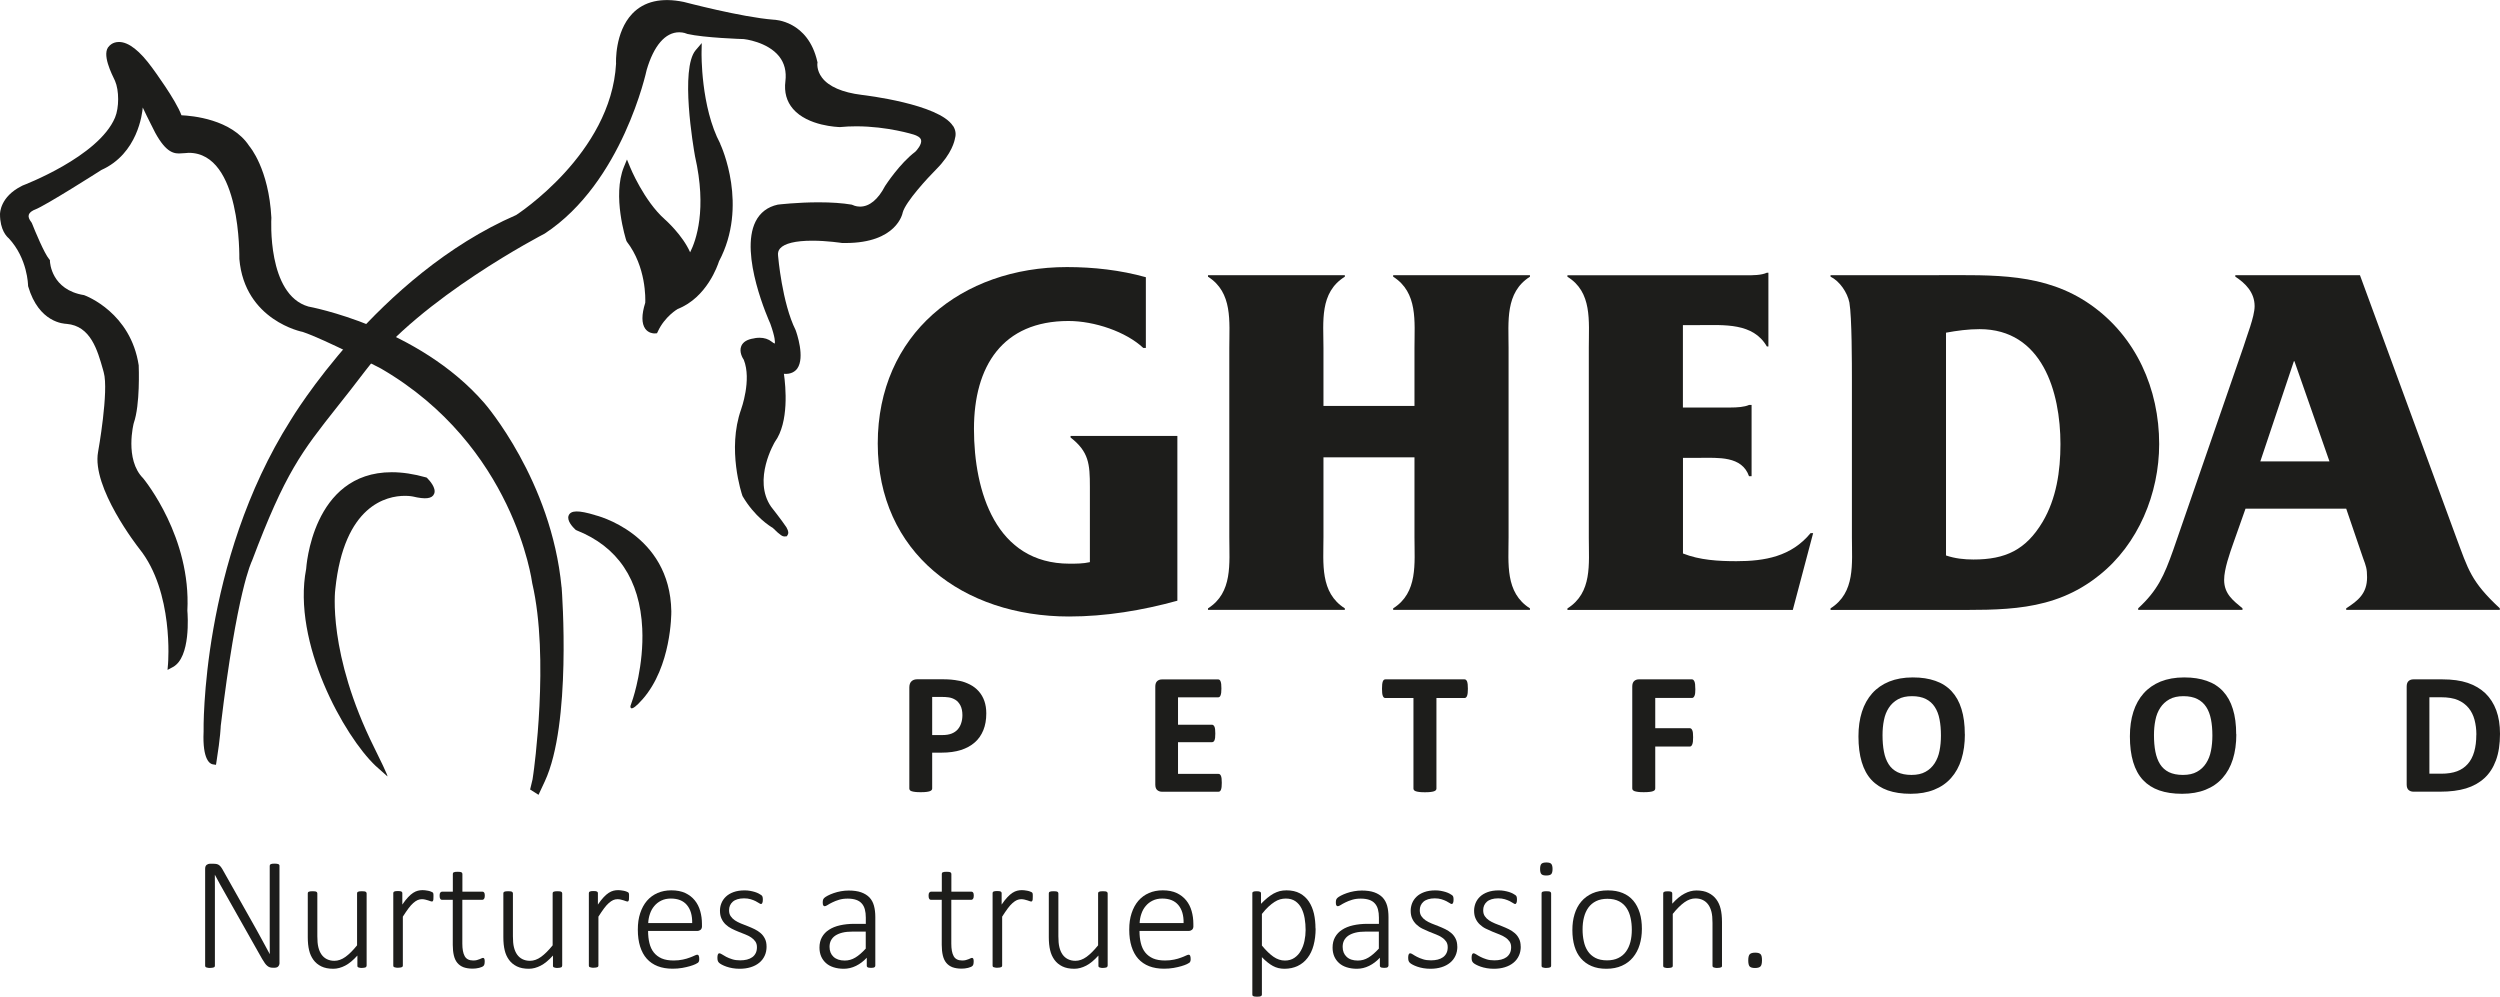
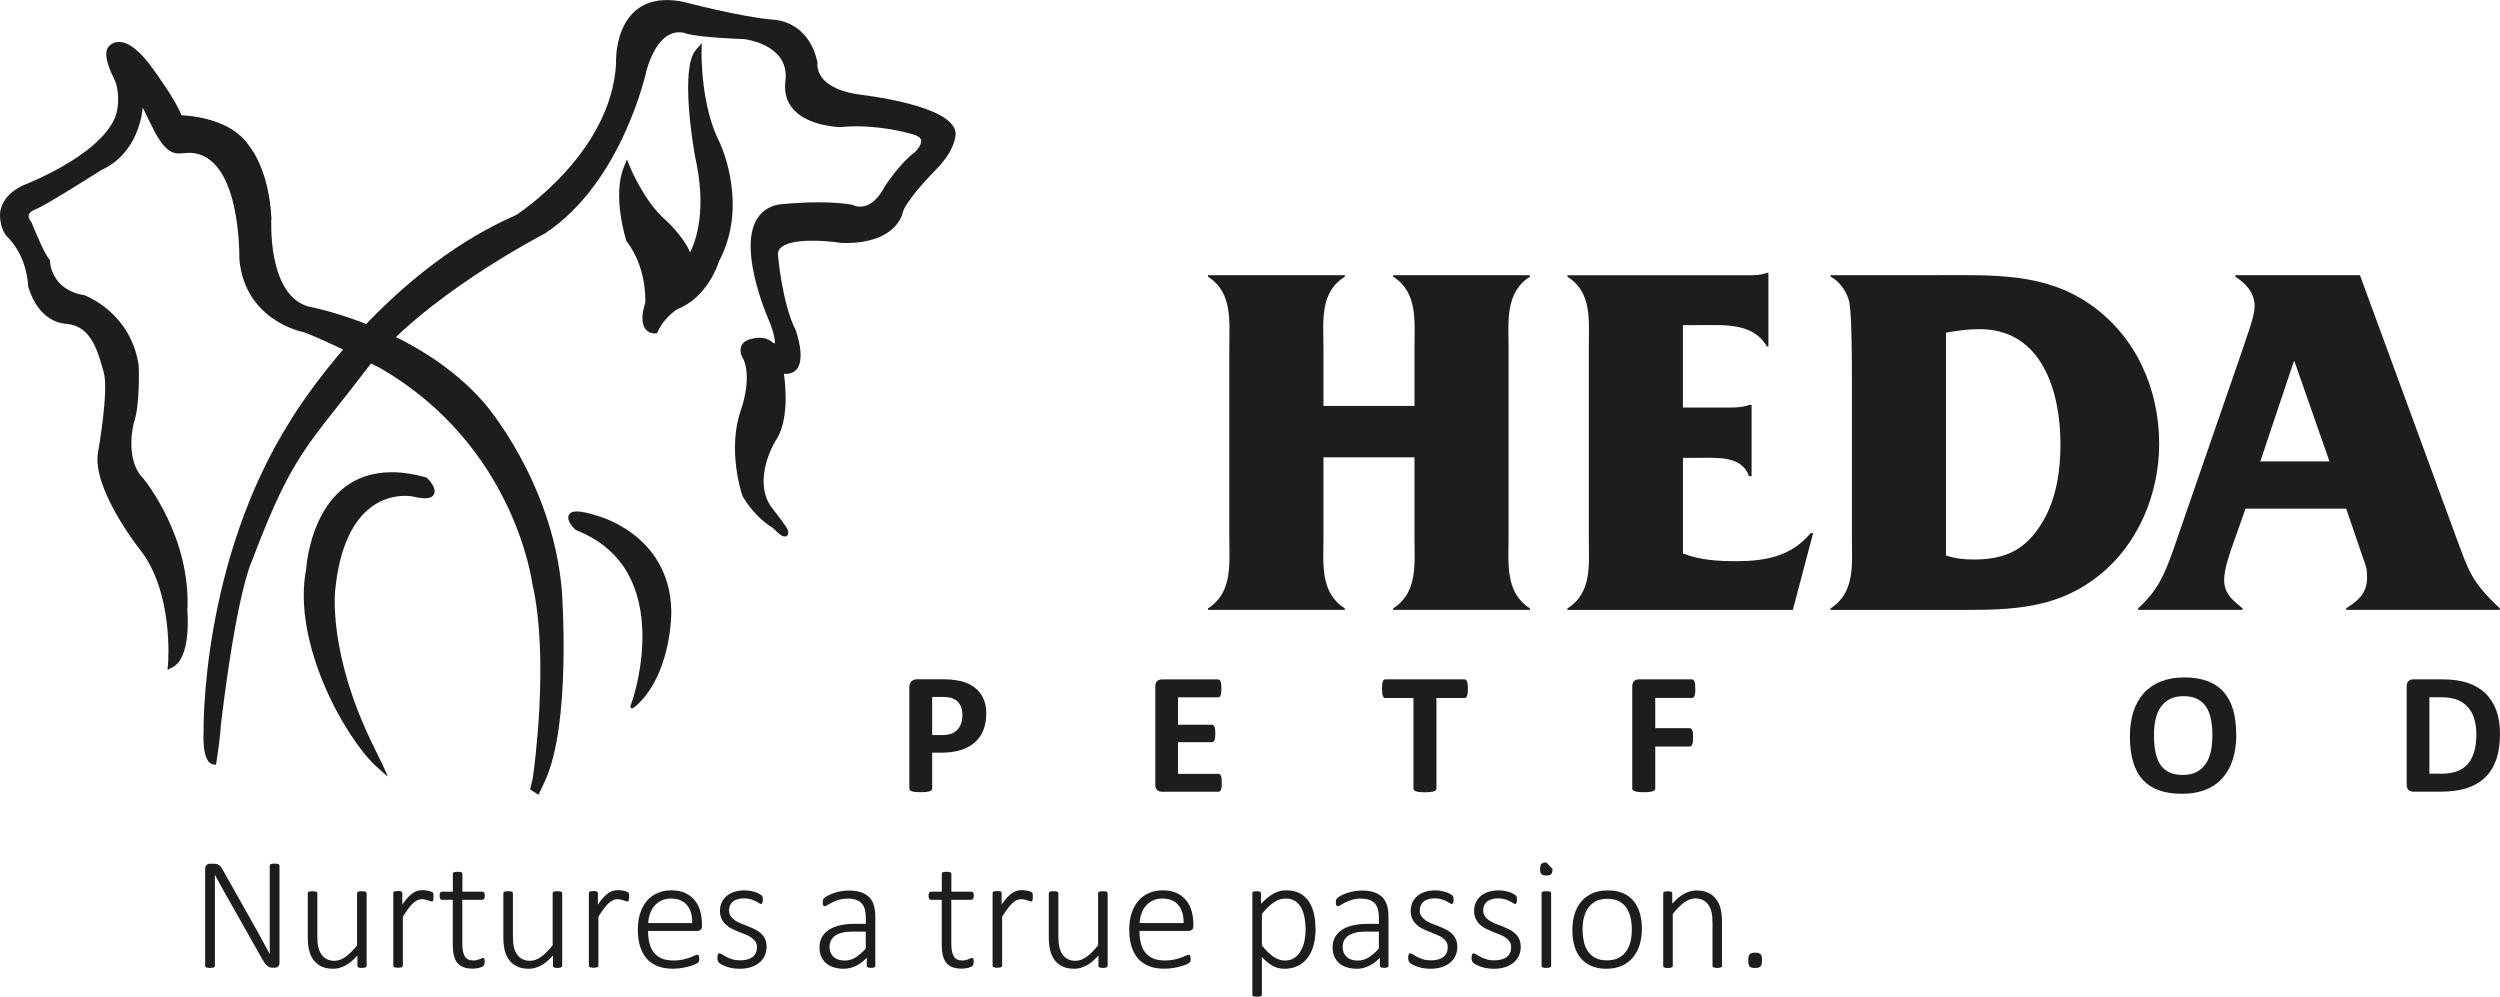
<svg xmlns="http://www.w3.org/2000/svg" id="uuid-cb9d9b79-757f-41f1-850d-3a7b5a43d36f" data-name="Livello 2" viewBox="0 0 389.49 155.27">
  <defs>
    <style>
      .uuid-d2949d14-a5ba-41e2-9604-b55a10d96228, .uuid-dc2e4ebf-a158-4ffb-8e26-e4ad605e4c45 {
        fill: #1d1d1b;
      }

      .uuid-dc2e4ebf-a158-4ffb-8e26-e4ad605e4c45 {
        fill-rule: evenodd;
      }
    </style>
  </defs>
  <g id="uuid-21616a5b-57ee-40d5-8222-1eaea5c53195" data-name="Livello 1">
    <g>
      <g>
-         <path class="uuid-d2949d14-a5ba-41e2-9604-b55a10d96228" d="M183.43,67.92h-16.64v.24c2.85,2.22,3.01,4.12,3.01,7.69v11.73c-1.03,.24-2.14,.24-3.17,.24-11.49,0-14.89-11.25-14.89-21s4.43-16.81,14.73-16.81c4.04,0,8.96,1.67,11.65,4.2h.4v-11.02c-3.96-1.11-8.16-1.58-12.29-1.58-16.4,0-29.48,10.46-29.48,27.49s13.31,26.95,29.8,26.95c5.7,0,11.41-.95,16.88-2.46v-25.68" />
        <path class="uuid-d2949d14-a5ba-41e2-9604-b55a10d96228" d="M206.19,71.25h14.18v12.44c0,4.12,.56,8.64-3.32,11.09v.24h21.31v-.24c-3.89-2.46-3.33-6.97-3.33-11.09v-29.48c0-4.12-.56-8.64,3.33-11.1v-.23h-21.31v.23c3.88,2.46,3.32,6.97,3.32,11.1v9.03h-14.18v-9.03c0-4.12-.63-8.64,3.33-11.1v-.23h-21.32v.23c3.88,2.46,3.32,6.97,3.32,11.1v29.48c0,4.12,.56,8.64-3.32,11.09v.24h21.32v-.24c-3.89-2.46-3.33-6.97-3.33-11.09v-12.44" />
        <path class="uuid-d2949d14-a5ba-41e2-9604-b55a10d96228" d="M262.19,71.33h2.61c2.93,0,6.58-.31,7.69,2.86h.4v-11.1h-.4c-.71,.32-1.82,.4-2.93,.4h-7.37v-12.84h2.54c3.88,0,8.4-.4,10.54,3.33h.24v-11.49h-.24c-.87,.4-2.14,.4-3.33,.4h-27.74v.23c3.88,2.38,3.33,6.89,3.33,11.02v29.64c0,4.12,.56,8.56-3.33,11.01v.24h35.11l3.17-11.97h-.4c-3.01,3.65-7.13,4.37-11.56,4.37-2.78,0-5.71-.16-8.32-1.2v-14.9" />
        <path class="uuid-dc2e4ebf-a158-4ffb-8e26-e4ad605e4c45" d="M303.18,51.83c1.74-.32,3.48-.55,5.23-.55,9.75,0,12.6,9.74,12.6,17.91,0,4.2-.63,8.48-2.78,12.12-2.61,4.36-5.78,5.86-10.77,5.86-1.43,0-2.86-.15-4.28-.63V51.83m-14.66,31.86c0,4.12,.56,8.64-3.33,11.09v.24h17.84c8.88,0,16.8,.4,24.01-5.39,6.1-4.83,9.35-12.76,9.35-20.45,0-8.56-3.57-16.73-10.7-21.72-7.13-4.99-15.13-4.59-23.69-4.59h-16.81v.23c1.43,.71,2.62,2.46,2.94,4.04,.39,2.3,.39,9.51,.39,12.21v24.33Z" />
        <path class="uuid-dc2e4ebf-a158-4ffb-8e26-e4ad605e4c45" d="M362.93,71.88h-10.78l5.23-15.61h.08l5.46,15.61m2.61,7.37l2.62,7.68c.47,1.27,.63,1.67,.63,3.01,0,2.54-1.42,3.65-3.25,4.83v.24h23.93v-.24c-4.52-4.2-4.91-6.02-6.81-11.09l-14.98-40.81h-19.42v.23c1.58,1.03,3.01,2.46,3.01,4.6,0,1.67-1.27,4.75-1.74,6.34l-10.93,31.62c-1.43,4.04-2.46,6.34-5.47,9.11v.24h16.25v-.24c-1.43-1.19-2.86-2.22-2.86-4.43,0-1.67,.87-4.12,1.43-5.71l1.9-5.38h15.69Z" />
      </g>
      <g>
        <path class="uuid-d2949d14-a5ba-41e2-9604-b55a10d96228" d="M112.22,22.4c-3.07-5.77-2.92-14.16-2.92-14.24l.03-1.45-.94,1.1c-2.46,2.89-.36,15.13-.11,16.53,1.89,8.3,.17,13.12-.76,14.97-1.18-2.68-3.82-5.03-3.95-5.14-3.24-2.87-5.4-8.1-5.41-8.15l-.48-1.17-.48,1.17c-1.83,4.49,.29,11.19,.38,11.47l.08,.16c3.03,3.92,2.9,8.93,2.87,9.52-.59,1.87-.58,3.23,0,4.05,.5,.68,1.23,.73,1.45,.73l.38-.03,.13-.27c1.09-2.37,3.1-3.51,3.09-3.51h0c4.55-1.78,6.25-6.83,6.44-7.43,4.59-8.65,.38-17.9,.18-18.31Z" />
        <path class="uuid-d2949d14-a5ba-41e2-9604-b55a10d96228" d="M92.72,80.25c-2.6-.78-3.8-.76-4.13,.07-.31,.79,.63,1.79,1.05,2.19l.16,.1c6.45,2.55,9.9,7.7,10.26,15.31,.27,5.75-1.42,10.81-1.43,10.86l-.41,1.22s-.18,1.3,1.91-1.08c4.46-5.1,4.46-13.2,4.46-13.68-.2-12.18-11.79-14.96-11.87-14.98Z" />
        <path class="uuid-d2949d14-a5ba-41e2-9604-b55a10d96228" d="M148.46,19.61c-2.2-3.41-13.73-4.77-14.22-4.83-2.99-.37-5.13-1.29-6.18-2.69-.87-1.16-.71-2.23-.71-2.27l.02-.1-.03-.1c-1.45-6.43-6.71-6.55-6.8-6.55h0c-5.05-.39-13.9-2.75-14.02-2.77-3.47-.72-6.18-.09-8.02,1.84-2.74,2.89-2.53,7.62-2.52,7.77-.77,14.06-15.48,23.53-15.56,23.59-21.65,9.43-35.01,31.76-35.14,31.97-14,22.12-13.57,48.28-13.56,48.51-.2,4.48,1.04,5.04,1.42,5.1l.51,.08,.08-.51c.63-3.95,.66-5.53,.66-5.54,2.53-21.16,4.82-25.63,4.87-25.73,5.19-13.77,7.73-16.98,13.29-24.01,1.27-1.6,2.71-3.42,4.37-5.61,8.66-11.4,27.71-21.24,27.95-21.37,12.14-7.97,15.85-25.37,15.88-25.5,1.11-3.78,2.9-5.86,5.07-5.86,.68,0,1.16,.22,1.16,.22l.11,.04c2.59,.6,8.57,.8,8.79,.8,.04,0,3.68,.4,5.51,2.7,.83,1.05,1.16,2.35,.97,3.88-.21,1.69,.19,3.14,1.19,4.3,2.32,2.69,7.04,2.82,7.31,2.83,.82-.08,1.67-.12,2.54-.12,4.89,0,8.92,1.28,8.96,1.29,.47,.15,1.04,.41,1.14,.85,.15,.65-.65,1.58-.9,1.82-2.42,1.82-4.59,5.16-4.71,5.34-1.09,2.1-2.44,3.21-3.9,3.21-.68,0-1.14-.25-1.14-.25l-.17-.06c-1.43-.24-3.16-.36-5.13-.36-3.34,0-6.29,.35-6.37,.36-1.6,.35-2.77,1.24-3.47,2.64-2.56,5.12,2.12,15.51,2.3,15.91,.77,2.16,.75,2.88,.7,3.1-.13-.04-.33-.16-.49-.3-.5-.4-1.15-.61-1.88-.61-.54,0-.91,.1-.89,.1-1.03,.15-1.69,.55-1.96,1.19-.38,.91,.21,1.89,.39,2.15,1.25,3.15-.41,7.67-.42,7.72-2.22,6.25,.1,13.16,.2,13.45l.04,.09c1.88,3.19,4.24,4.66,4.69,4.92,1.24,1.24,1.57,1.34,1.83,1.34l.36-.03,.15-.25c.1-.18,.18-.47-.21-1.15-.8-1.2-2.34-3.13-2.38-3.19-2.95-4.23,.57-10.1,.59-10.13,2.22-3.07,1.68-8.6,1.4-10.59,1.14,.1,1.79-.41,2.09-.84,1.21-1.73-.09-5.5-.27-5.98-2.11-4.23-2.72-11.46-2.73-11.56-.06-.47,.04-.84,.31-1.15,.69-.79,2.42-1.21,5.02-1.21,2.35,0,4.56,.35,4.66,.36,.18,0,.35,0,.52,0h0c7.99,0,8.89-4.61,8.91-4.76,.46-1.68,3.92-5.42,5.22-6.72,2.46-2.47,2.86-4.45,2.92-4.82,.2-.67,.1-1.33-.3-1.95Z" />
        <path class="uuid-d2949d14-a5ba-41e2-9604-b55a10d96228" d="M66.48,74.41l-.13-.04c-1.87-.53-3.66-.8-5.32-.8-12.45,0-13.32,14.98-13.33,15.06-2.22,11.5,5.94,26.09,10.83,30.7l1.81,1.61s.42,.48-2.04-4.47c-7.3-14.67-6.09-24.51-6.06-24.68,1.36-13.13,8.04-14.54,10.85-14.54,.74,0,1.2,.1,1.21,.1,2.01,.48,3.03,.35,3.34-.42,.37-.89-.73-2.09-1.07-2.43l-.1-.1Z" />
        <path class="uuid-d2949d14-a5ba-41e2-9604-b55a10d96228" d="M87.49,91.5c-1.58-16.66-11.92-28.58-12.02-28.69-10.31-11.91-27.3-15.03-27.42-15.05-6.46-1.85-5.78-13.65-5.77-13.83-.4-7.63-3.37-11.09-3.45-11.18-2.74-4.2-8.95-4.72-10.56-4.79-.88-2.41-4.37-7.13-4.52-7.34-1.96-2.71-3.71-4.08-5.22-4.08-1.01,0-1.51,.62-1.5,.62-1.29,1.16,.41,4.42,.89,5.44,.65,1.49,.65,4.18,0,5.72-2.57,6.11-14.29,10.54-14.41,10.59l-.13,.07C0,30.67,.01,33.22,0,33.36c0,2.52,1.09,3.54,1.36,3.76,2.96,3.17,3.01,7.32,3.01,7.36l.02,.14c1.66,5.68,5.6,5.82,6,5.84,3.73,.32,4.79,4.08,5.65,7.11l.12,.44c.82,2.87-.86,12.31-.88,12.4-1.02,5.53,6.14,14.72,6.45,15.11,5.36,6.7,4.46,17.79,4.45,17.9l-.08,.95,.84-.45c2.79-1.5,2.31-8.09,2.25-8.77,.6-11.39-6.56-20.23-6.89-20.64-2.93-2.93-1.47-8.59-1.46-8.6,1.01-2.84,.78-8.68,.77-8.99-1.24-8.17-8.12-10.8-8.51-10.94-5.11-.82-5.31-5.1-5.32-5.28v-.18l-.12-.14c-.77-.92-2.2-4.37-2.69-5.61l-.08-.14c-.36-.45-.5-.84-.41-1.15,.13-.45,.74-.75,.98-.83,1.62-.61,10.05-5.98,10.34-6.17,5.66-2.54,6.37-8.8,6.44-9.73,.32,.73,.85,1.73,1.27,2.6,1.87,3.98,3.19,4.56,4.36,4.56,.41,0,1.46-.1,1.54-.1,8.2,0,7.87,16.33,7.88,16.53,.82,9.61,9.84,11.37,9.87,11.37,3.49,1.17,12.13,5.68,12.2,5.71,20.74,12.04,23.52,33.17,23.56,33.44,2.72,11.68,.22,29.41,.19,29.59l-.14,.97-.38,1.58,1.31,.83,.98-2.1c4.17-8.95,2.69-29.37,2.62-30.24Z" />
      </g>
      <g>
        <path class="uuid-d2949d14-a5ba-41e2-9604-b55a10d96228" d="M153.66,111.15c0,.98-.15,1.85-.46,2.61-.31,.76-.75,1.4-1.34,1.91-.59,.52-1.31,.91-2.16,1.18-.85,.27-1.86,.41-3.01,.41h-1.46v5.59c0,.09-.03,.17-.09,.24-.06,.07-.15,.13-.29,.18-.13,.05-.32,.08-.54,.11-.23,.03-.51,.04-.87,.04s-.63-.01-.86-.04c-.23-.03-.41-.06-.55-.11-.14-.04-.23-.1-.28-.18-.05-.07-.08-.15-.08-.24v-15.75c0-.42,.11-.74,.33-.95,.22-.21,.51-.32,.87-.32h4.13c.41,0,.81,.02,1.18,.05,.38,.03,.82,.1,1.35,.2,.52,.1,1.05,.3,1.59,.57,.54,.28,.99,.63,1.37,1.06,.38,.43,.67,.93,.87,1.5,.2,.57,.3,1.22,.3,1.93Zm-3.72,.26c0-.61-.11-1.12-.32-1.52-.22-.4-.48-.69-.8-.88-.32-.19-.65-.31-1-.36-.35-.05-.71-.07-1.07-.07h-1.52v5.94h1.6c.57,0,1.04-.08,1.43-.23,.38-.15,.7-.37,.94-.64,.24-.28,.43-.6,.55-.99,.13-.38,.19-.8,.19-1.25Z" />
        <path class="uuid-d2949d14-a5ba-41e2-9604-b55a10d96228" d="M190.35,121.95c0,.26-.01,.48-.03,.66-.02,.18-.06,.32-.1,.43-.04,.11-.1,.19-.17,.24-.07,.05-.14,.07-.22,.07h-8.79c-.3,0-.55-.09-.75-.26s-.3-.46-.3-.86v-15.26c0-.4,.1-.68,.3-.86,.2-.18,.45-.26,.75-.26h8.74c.08,0,.15,.02,.22,.07,.06,.05,.12,.12,.16,.24,.05,.11,.08,.26,.1,.43,.02,.18,.03,.4,.03,.67,0,.25-.01,.47-.03,.64-.02,.18-.06,.32-.1,.43-.04,.11-.1,.19-.16,.24-.06,.05-.14,.07-.22,.07h-6.25v4.27h5.29c.08,0,.16,.02,.22,.08,.07,.05,.12,.13,.17,.23,.05,.1,.08,.24,.1,.42,.02,.18,.03,.39,.03,.64s-.01,.48-.03,.65c-.02,.17-.06,.31-.1,.41-.04,.1-.1,.18-.17,.22-.07,.05-.14,.07-.22,.07h-5.29v4.94h6.3c.08,0,.16,.02,.22,.07,.07,.05,.12,.13,.17,.24,.05,.11,.08,.25,.1,.43,.02,.18,.03,.39,.03,.66Z" />
        <path class="uuid-d2949d14-a5ba-41e2-9604-b55a10d96228" d="M228.69,107.3c0,.26-.01,.49-.03,.67-.02,.18-.06,.33-.1,.45-.05,.11-.1,.2-.17,.25-.07,.05-.14,.08-.22,.08h-4.38v14.11c0,.09-.03,.17-.09,.24-.06,.07-.15,.13-.29,.18-.14,.05-.32,.08-.55,.11-.23,.03-.52,.04-.86,.04s-.63-.01-.86-.04c-.23-.03-.41-.06-.55-.11-.13-.04-.23-.1-.29-.18-.06-.07-.09-.15-.09-.24v-14.11h-4.38c-.09,0-.17-.03-.23-.08-.06-.05-.12-.14-.16-.25-.05-.11-.08-.26-.1-.45-.02-.19-.03-.41-.03-.67s.01-.5,.03-.69c.02-.19,.06-.34,.1-.45,.04-.11,.1-.19,.16-.24,.06-.05,.14-.08,.23-.08h12.34c.08,0,.16,.02,.22,.08,.07,.05,.12,.13,.17,.24,.04,.11,.08,.26,.1,.45,.02,.19,.03,.42,.03,.69Z" />
        <path class="uuid-d2949d14-a5ba-41e2-9604-b55a10d96228" d="M264.13,107.3c0,.27-.01,.5-.03,.68-.02,.18-.06,.33-.11,.44-.05,.11-.11,.19-.17,.24-.06,.05-.13,.08-.22,.08h-5.72v4.71h5.37c.08,0,.15,.02,.22,.07,.06,.05,.12,.12,.17,.23,.05,.11,.09,.25,.11,.43,.02,.18,.03,.41,.03,.68s-.01,.5-.03,.68c-.02,.18-.06,.33-.11,.45-.05,.12-.11,.2-.17,.25-.06,.05-.13,.07-.22,.07h-5.37v6.52c0,.1-.03,.19-.08,.26-.05,.07-.15,.13-.29,.18-.14,.05-.32,.09-.55,.11-.23,.03-.51,.04-.87,.04s-.63-.01-.86-.04c-.23-.03-.41-.07-.55-.11-.13-.05-.23-.11-.29-.18-.06-.07-.09-.16-.09-.26v-15.87c0-.4,.1-.68,.3-.86,.2-.18,.45-.26,.75-.26h8.24c.08,0,.15,.02,.22,.08,.06,.05,.12,.13,.17,.24,.05,.11,.09,.26,.11,.45,.02,.19,.03,.42,.03,.69Z" />
-         <path class="uuid-d2949d14-a5ba-41e2-9604-b55a10d96228" d="M306.12,114.39c0,1.45-.18,2.75-.54,3.9-.36,1.15-.9,2.12-1.61,2.92-.71,.8-1.59,1.41-2.65,1.83-1.05,.42-2.27,.63-3.65,.63s-2.55-.18-3.56-.53c-1.01-.36-1.86-.9-2.54-1.63-.68-.73-1.18-1.66-1.52-2.79-.34-1.13-.51-2.46-.51-4,0-1.42,.18-2.69,.54-3.82,.36-1.13,.9-2.09,1.61-2.89,.71-.79,1.59-1.4,2.65-1.83,1.05-.42,2.27-.64,3.66-.64s2.5,.18,3.51,.53c1.02,.35,1.86,.89,2.54,1.62,.68,.73,1.2,1.65,1.54,2.77,.35,1.11,.52,2.43,.52,3.94Zm-3.73,.19c0-.92-.07-1.76-.22-2.51-.14-.75-.39-1.4-.74-1.93-.35-.54-.81-.95-1.39-1.24-.58-.29-1.3-.44-2.16-.44s-1.61,.16-2.19,.49c-.59,.33-1.06,.77-1.42,1.32-.36,.55-.62,1.19-.76,1.93-.15,.73-.22,1.51-.22,2.33,0,.96,.07,1.81,.22,2.58,.14,.76,.39,1.41,.73,1.95,.34,.54,.8,.95,1.38,1.24,.58,.28,1.3,.43,2.18,.43s1.61-.16,2.19-.49c.59-.32,1.06-.77,1.42-1.33,.36-.56,.62-1.21,.76-1.95,.15-.74,.22-1.54,.22-2.38Z" />
        <path class="uuid-d2949d14-a5ba-41e2-9604-b55a10d96228" d="M348.41,114.39c0,1.45-.18,2.75-.54,3.9-.36,1.15-.9,2.12-1.61,2.92-.71,.8-1.59,1.41-2.65,1.83-1.05,.42-2.27,.63-3.65,.63s-2.55-.18-3.56-.53c-1.02-.36-1.86-.9-2.54-1.63-.68-.73-1.18-1.66-1.52-2.79-.34-1.13-.51-2.46-.51-4,0-1.42,.18-2.69,.54-3.82,.36-1.13,.9-2.09,1.61-2.89,.71-.79,1.59-1.4,2.64-1.83,1.05-.42,2.27-.64,3.66-.64s2.5,.18,3.51,.53c1.02,.35,1.86,.89,2.54,1.62,.68,.73,1.2,1.65,1.54,2.77,.35,1.11,.52,2.43,.52,3.94Zm-3.73,.19c0-.92-.07-1.76-.22-2.51-.15-.75-.39-1.4-.74-1.93-.35-.54-.81-.95-1.39-1.24-.58-.29-1.3-.44-2.16-.44s-1.61,.16-2.19,.49c-.59,.33-1.06,.77-1.42,1.32-.36,.55-.62,1.19-.76,1.93-.15,.73-.22,1.51-.22,2.33,0,.96,.07,1.81,.22,2.58,.15,.76,.39,1.41,.73,1.95,.34,.54,.8,.95,1.38,1.24,.58,.28,1.3,.43,2.18,.43s1.61-.16,2.19-.49c.59-.32,1.06-.77,1.42-1.33,.36-.56,.62-1.21,.76-1.95,.15-.74,.22-1.54,.22-2.38Z" />
        <path class="uuid-d2949d14-a5ba-41e2-9604-b55a10d96228" d="M389.49,114.33c0,1.61-.21,2.98-.63,4.12-.42,1.14-1.02,2.07-1.81,2.79-.79,.72-1.74,1.25-2.86,1.59-1.12,.34-2.46,.51-4.01,.51h-4.18c-.3,0-.55-.09-.75-.26-.2-.18-.3-.46-.3-.86v-15.26c0-.4,.1-.68,.3-.86,.2-.18,.45-.26,.75-.26h4.49c1.56,0,2.88,.18,3.97,.55,1.09,.37,2,.91,2.75,1.62,.74,.72,1.31,1.6,1.7,2.66,.39,1.06,.58,2.28,.58,3.67Zm-3.68,.12c0-.83-.1-1.6-.29-2.31-.19-.71-.5-1.33-.93-1.85-.43-.52-.98-.93-1.65-1.22-.67-.29-1.55-.44-2.65-.44h-1.8v11.91h1.85c.97,0,1.79-.13,2.46-.38,.67-.25,1.22-.63,1.67-1.14,.45-.51,.78-1.14,1-1.9,.22-.76,.33-1.64,.33-2.65Z" />
      </g>
      <g>
        <path class="uuid-d2949d14-a5ba-41e2-9604-b55a10d96228" d="M43.55,149.98c0,.15-.02,.27-.07,.38-.05,.1-.1,.18-.17,.24s-.15,.11-.24,.13c-.09,.02-.17,.04-.24,.04h-.31c-.17,0-.32-.02-.46-.06-.14-.04-.27-.11-.4-.22-.13-.1-.26-.24-.39-.42s-.27-.4-.43-.67l-5.69-10.08c-.28-.49-.57-1-.85-1.51s-.56-1.03-.82-1.52h-.01c0,.61,.01,1.23,.01,1.86v12.32s-.01,.1-.04,.14c-.02,.04-.07,.08-.12,.1-.06,.03-.14,.05-.23,.06s-.22,.03-.37,.03c-.14,0-.26,0-.36-.03-.1-.02-.18-.04-.24-.06-.06-.02-.1-.06-.12-.1-.02-.04-.04-.09-.04-.14v-15.11c0-.3,.08-.5,.24-.62,.16-.11,.31-.17,.46-.17h.62c.2,0,.37,.02,.5,.05,.13,.03,.25,.09,.36,.17,.11,.08,.21,.19,.32,.34s.22,.33,.34,.56l4.35,7.72c.27,.48,.53,.95,.78,1.39,.25,.45,.48,.88,.72,1.31,.23,.43,.46,.85,.69,1.27,.23,.42,.46,.84,.68,1.26h.01c0-.7-.01-1.43-.01-2.18v-11.58s.01-.09,.04-.14c.03-.04,.07-.08,.12-.11,.06-.03,.13-.05,.23-.06,.1-.01,.22-.02,.37-.02,.13,0,.25,0,.35,.02,.1,.01,.18,.03,.24,.06,.06,.03,.1,.06,.13,.11,.03,.04,.04,.09,.04,.14v15.11Z" />
        <path class="uuid-d2949d14-a5ba-41e2-9604-b55a10d96228" d="M57.1,150.47s-.01,.1-.03,.14-.06,.08-.12,.1c-.06,.03-.13,.05-.22,.06-.09,.02-.2,.03-.34,.03-.15,0-.27,0-.36-.03-.09-.02-.16-.04-.21-.06-.05-.02-.08-.06-.11-.1s-.03-.09-.03-.14v-1.6c-.65,.72-1.28,1.25-1.9,1.57-.62,.32-1.24,.49-1.85,.49-.74,0-1.36-.12-1.87-.37-.51-.25-.92-.59-1.23-1.02s-.54-.92-.67-1.49c-.14-.57-.21-1.25-.21-2.05v-6.82s.01-.1,.03-.14,.06-.08,.12-.11c.06-.03,.13-.05,.23-.06s.21-.02,.36-.02c.15,0,.27,0,.37,.02,.1,.01,.17,.03,.22,.06,.05,.03,.09,.06,.12,.11,.02,.04,.04,.09,.04,.14v6.69c0,.7,.05,1.27,.16,1.71,.11,.44,.27,.82,.49,1.13s.49,.55,.83,.72c.34,.17,.73,.26,1.18,.26,.57,0,1.15-.2,1.72-.61,.57-.41,1.17-1.01,1.81-1.8v-8.1s.01-.1,.03-.14,.06-.08,.12-.11,.14-.05,.23-.06c.1-.01,.22-.02,.37-.02,.14,0,.26,0,.36,.02,.1,.01,.17,.03,.22,.06s.09,.06,.12,.11c.02,.04,.04,.09,.04,.14v11.29Z" />
        <path class="uuid-d2949d14-a5ba-41e2-9604-b55a10d96228" d="M67.53,139.76c0,.12,0,.23-.01,.32,0,.09-.02,.16-.04,.21-.02,.05-.05,.1-.07,.12-.03,.03-.07,.04-.12,.04-.07,0-.16-.02-.26-.06-.1-.04-.22-.08-.35-.12-.13-.04-.28-.08-.44-.12-.16-.04-.33-.06-.52-.06-.22,0-.45,.05-.66,.14-.22,.1-.44,.25-.68,.46-.24,.21-.49,.49-.75,.84-.26,.35-.55,.78-.87,1.28v7.63s-.01,.1-.04,.14c-.03,.04-.06,.08-.12,.1-.05,.03-.13,.05-.22,.06s-.22,.03-.37,.03c-.14,0-.26,0-.36-.03s-.17-.04-.23-.06c-.06-.02-.1-.06-.12-.1-.02-.04-.03-.09-.03-.14v-11.29s.01-.1,.03-.14,.06-.08,.12-.11c.06-.03,.13-.05,.22-.06s.2-.02,.34-.02,.26,0,.35,.02c.09,.01,.16,.03,.21,.06s.08,.06,.11,.11c.02,.04,.03,.09,.03,.14v1.78c.32-.47,.62-.86,.9-1.15,.27-.29,.54-.52,.79-.68,.25-.16,.49-.27,.73-.33,.24-.06,.48-.09,.73-.09,.11,0,.23,0,.37,.02,.14,.01,.29,.04,.46,.07s.31,.07,.44,.12,.22,.09,.27,.12c.05,.04,.08,.07,.1,.1s.03,.07,.04,.11c.01,.05,.02,.11,.02,.19,0,.08,0,.18,0,.31Z" />
        <path class="uuid-d2949d14-a5ba-41e2-9604-b55a10d96228" d="M75.51,149.8c0,.17-.01,.32-.04,.42-.03,.11-.07,.19-.14,.26s-.15,.12-.27,.17c-.12,.05-.26,.1-.42,.14-.16,.04-.32,.07-.5,.09-.17,.02-.35,.03-.51,.03-.56,0-1.03-.08-1.42-.22-.39-.15-.71-.38-.96-.68-.25-.3-.43-.69-.54-1.15s-.17-1.01-.17-1.65v-7.02h-1.68c-.12,0-.21-.05-.27-.16-.07-.1-.1-.26-.1-.47,0-.11,0-.2,.02-.28s.04-.15,.08-.2c.03-.05,.07-.09,.12-.12,.05-.02,.1-.04,.16-.04h1.68v-2.77s.01-.1,.03-.14,.06-.08,.12-.11,.14-.05,.23-.06c.1-.01,.21-.02,.36-.02,.15,0,.27,0,.37,.02s.17,.03,.22,.06,.09,.06,.12,.11c.02,.04,.04,.09,.04,.14v2.77h3.12c.06,0,.11,.01,.16,.04,.05,.03,.09,.06,.12,.12,.03,.05,.06,.12,.07,.2s.02,.17,.02,.28c0,.21-.04,.36-.11,.47-.07,.1-.16,.16-.27,.16h-3.12v6.82c0,.86,.12,1.51,.37,1.96,.25,.45,.69,.67,1.34,.67,.2,0,.38-.02,.54-.06s.31-.09,.43-.14c.12-.05,.23-.09,.32-.14s.16-.06,.23-.06c.04,0,.08,0,.11,.03,.03,.02,.06,.05,.08,.09,.02,.05,.04,.1,.05,.17,.01,.07,.02,.16,.02,.27Z" />
        <path class="uuid-d2949d14-a5ba-41e2-9604-b55a10d96228" d="M87.57,150.47s-.01,.1-.03,.14-.06,.08-.12,.1c-.06,.03-.13,.05-.22,.06-.09,.02-.2,.03-.34,.03-.15,0-.27,0-.36-.03-.09-.02-.16-.04-.21-.06-.05-.02-.08-.06-.11-.1s-.03-.09-.03-.14v-1.6c-.65,.72-1.28,1.25-1.9,1.57-.62,.32-1.24,.49-1.85,.49-.74,0-1.36-.12-1.87-.37-.51-.25-.92-.59-1.23-1.02s-.54-.92-.67-1.49c-.14-.57-.21-1.25-.21-2.05v-6.82s.01-.1,.03-.14,.06-.08,.12-.11c.06-.03,.13-.05,.23-.06s.21-.02,.36-.02c.15,0,.27,0,.37,.02,.1,.01,.17,.03,.22,.06,.05,.03,.09,.06,.12,.11,.02,.04,.04,.09,.04,.14v6.69c0,.7,.05,1.27,.16,1.71,.11,.44,.27,.82,.49,1.13s.49,.55,.83,.72c.34,.17,.73,.26,1.18,.26,.57,0,1.15-.2,1.72-.61,.57-.41,1.17-1.01,1.81-1.8v-8.1s.01-.1,.03-.14,.06-.08,.12-.11,.14-.05,.23-.06c.1-.01,.22-.02,.37-.02,.14,0,.26,0,.36,.02,.1,.01,.17,.03,.22,.06s.09,.06,.12,.11c.02,.04,.04,.09,.04,.14v11.29Z" />
        <path class="uuid-d2949d14-a5ba-41e2-9604-b55a10d96228" d="M98,139.76c0,.12,0,.23-.01,.32,0,.09-.02,.16-.04,.21-.02,.05-.05,.1-.07,.12-.03,.03-.07,.04-.12,.04-.07,0-.16-.02-.26-.06-.1-.04-.22-.08-.35-.12-.13-.04-.28-.08-.44-.12-.16-.04-.33-.06-.52-.06-.22,0-.45,.05-.66,.14-.22,.1-.44,.25-.68,.46-.24,.21-.49,.49-.75,.84-.26,.35-.55,.78-.87,1.28v7.63s-.01,.1-.04,.14c-.03,.04-.06,.08-.12,.1-.05,.03-.13,.05-.22,.06s-.22,.03-.37,.03c-.14,0-.26,0-.36-.03s-.17-.04-.23-.06c-.06-.02-.1-.06-.12-.1-.02-.04-.03-.09-.03-.14v-11.29s.01-.1,.03-.14,.06-.08,.12-.11c.06-.03,.13-.05,.22-.06s.2-.02,.34-.02,.26,0,.35,.02c.09,.01,.16,.03,.21,.06s.08,.06,.11,.11c.02,.04,.03,.09,.03,.14v1.78c.32-.47,.62-.86,.9-1.15,.27-.29,.54-.52,.79-.68,.25-.16,.49-.27,.73-.33,.24-.06,.48-.09,.73-.09,.11,0,.23,0,.37,.02,.14,.01,.29,.04,.46,.07s.31,.07,.44,.12,.22,.09,.27,.12c.05,.04,.08,.07,.1,.1s.03,.07,.04,.11c.01,.05,.02,.11,.02,.19,0,.08,0,.18,0,.31Z" />
        <path class="uuid-d2949d14-a5ba-41e2-9604-b55a10d96228" d="M109.37,144.25c0,.3-.08,.5-.24,.62-.16,.11-.31,.17-.46,.17h-7.7c0,.7,.07,1.33,.21,1.9s.36,1.05,.68,1.45,.73,.71,1.23,.93c.51,.22,1.13,.32,1.87,.32,.52,0,.99-.05,1.41-.14,.42-.09,.78-.19,1.08-.31,.3-.11,.55-.21,.75-.31,.19-.09,.33-.14,.42-.14,.05,0,.1,.01,.14,.04,.04,.03,.08,.06,.1,.12,.02,.05,.04,.12,.06,.21,.01,.08,.02,.19,.02,.31,0,.06,0,.11-.01,.17,0,.05-.02,.1-.03,.15-.01,.05-.03,.09-.06,.13-.02,.04-.06,.08-.1,.12-.04,.04-.17,.11-.39,.22-.22,.1-.5,.21-.85,.31-.35,.1-.75,.2-1.22,.28-.46,.08-.96,.12-1.49,.12-.87,0-1.65-.13-2.32-.39-.67-.26-1.24-.65-1.7-1.16-.46-.51-.8-1.15-1.04-1.9-.24-.76-.36-1.63-.36-2.63s.12-1.81,.37-2.57c.25-.76,.6-1.4,1.05-1.93,.46-.53,1.01-.93,1.65-1.21,.64-.28,1.36-.42,2.15-.42,.85,0,1.57,.14,2.17,.42,.6,.28,1.09,.66,1.48,1.14,.39,.48,.67,1.03,.85,1.67,.18,.63,.27,1.3,.27,2v.3Zm-1.53-.44c.02-1.2-.25-2.13-.82-2.81s-1.41-1.01-2.51-1.01c-.57,0-1.06,.11-1.49,.32s-.79,.49-1.08,.84c-.3,.35-.52,.75-.68,1.22-.16,.46-.25,.94-.27,1.44h6.86Z" />
        <path class="uuid-d2949d14-a5ba-41e2-9604-b55a10d96228" d="M119.43,147.46c0,.54-.1,1.03-.3,1.45-.2,.43-.48,.79-.85,1.09-.37,.3-.81,.53-1.33,.69-.52,.16-1.09,.24-1.71,.24-.39,0-.76-.03-1.11-.09-.35-.06-.67-.14-.95-.24s-.52-.2-.72-.31c-.2-.11-.34-.2-.43-.29-.09-.08-.16-.19-.2-.31-.04-.12-.06-.29-.06-.5,0-.11,0-.2,.02-.29s.04-.15,.06-.21c.02-.06,.06-.1,.1-.13,.04-.03,.09-.04,.14-.04,.09,0,.22,.06,.4,.17s.39,.24,.65,.38c.26,.14,.57,.26,.94,.38s.78,.17,1.25,.17c.38,0,.73-.04,1.05-.12s.59-.21,.82-.37,.41-.38,.54-.64c.13-.26,.19-.57,.19-.92s-.08-.64-.25-.89c-.17-.24-.38-.45-.65-.63-.27-.18-.58-.34-.92-.47-.35-.14-.7-.28-1.06-.42s-.72-.31-1.06-.48-.65-.39-.92-.64c-.27-.25-.49-.55-.65-.9-.17-.35-.25-.77-.25-1.26,0-.39,.07-.78,.22-1.15,.15-.38,.38-.72,.69-1.02,.31-.3,.71-.54,1.2-.72,.49-.18,1.06-.27,1.73-.27,.28,0,.56,.02,.84,.07,.28,.05,.53,.11,.76,.18,.23,.07,.43,.16,.59,.24s.29,.16,.38,.23,.15,.12,.17,.17c.03,.05,.05,.09,.06,.14,.01,.05,.02,.11,.03,.18,0,.07,.01,.16,.01,.26s0,.19-.02,.27c-.01,.08-.03,.15-.06,.21-.02,.06-.06,.1-.09,.13-.04,.03-.08,.04-.13,.04-.07,0-.17-.05-.3-.14-.13-.09-.31-.19-.52-.3s-.47-.21-.77-.3c-.3-.09-.64-.14-1.04-.14s-.73,.05-1.03,.14c-.3,.09-.54,.22-.73,.39-.19,.17-.33,.36-.43,.59-.1,.22-.14,.47-.14,.74,0,.37,.08,.67,.25,.92,.17,.25,.39,.47,.66,.65,.27,.18,.59,.35,.94,.49,.35,.14,.71,.28,1.07,.42,.36,.14,.72,.3,1.07,.47s.66,.38,.94,.62,.49,.53,.66,.87c.17,.34,.25,.74,.25,1.22Z" />
        <path class="uuid-d2949d14-a5ba-41e2-9604-b55a10d96228" d="M136.36,150.47c0,.08-.03,.15-.08,.19-.05,.04-.12,.08-.21,.1-.09,.02-.21,.03-.36,.03-.14,0-.26-.01-.36-.03-.1-.02-.18-.05-.23-.1-.05-.05-.08-.11-.08-.19v-1.26c-.51,.55-1.07,.97-1.68,1.27-.61,.3-1.25,.45-1.9,.45-.59,0-1.12-.08-1.59-.23-.47-.15-.87-.37-1.19-.66s-.57-.63-.75-1.04c-.17-.41-.26-.86-.26-1.37,0-.62,.13-1.17,.39-1.63,.26-.46,.62-.85,1.1-1.15,.47-.31,1.04-.54,1.71-.69,.67-.15,1.4-.23,2.22-.23h1.8v-.97c0-.48-.05-.91-.15-1.28-.1-.37-.26-.68-.49-.93-.22-.25-.52-.44-.87-.56s-.79-.19-1.31-.19-.95,.06-1.35,.18c-.4,.12-.75,.26-1.05,.41-.3,.15-.55,.28-.74,.41-.2,.12-.33,.18-.42,.18-.05,0-.1,0-.14-.03-.04-.02-.08-.05-.11-.09-.03-.05-.05-.1-.06-.17-.01-.07-.02-.16-.02-.26,0-.17,.01-.31,.04-.42,.02-.1,.09-.21,.19-.31,.1-.1,.29-.23,.56-.37,.27-.14,.57-.27,.92-.39,.35-.12,.72-.22,1.12-.29,.4-.07,.8-.11,1.2-.11,.77,0,1.43,.09,1.96,.28,.53,.19,.96,.46,1.29,.8,.33,.35,.56,.78,.7,1.29,.14,.51,.21,1.09,.21,1.74v7.63Zm-1.48-5.33h-2.06c-.6,0-1.12,.05-1.57,.16-.45,.11-.82,.27-1.12,.47s-.52,.46-.67,.75c-.15,.29-.22,.62-.22,1,0,.65,.21,1.17,.62,1.55s.99,.58,1.74,.58c.59,0,1.14-.15,1.65-.46,.51-.3,1.05-.77,1.63-1.4v-2.66Z" />
        <path class="uuid-d2949d14-a5ba-41e2-9604-b55a10d96228" d="M151.69,149.8c0,.17-.01,.32-.04,.42-.03,.11-.07,.19-.14,.26s-.15,.12-.27,.17c-.12,.05-.26,.1-.42,.14-.16,.04-.32,.07-.5,.09-.17,.02-.35,.03-.51,.03-.56,0-1.03-.08-1.42-.22-.39-.15-.71-.38-.96-.68-.25-.3-.43-.69-.54-1.15s-.17-1.01-.17-1.65v-7.02h-1.68c-.12,0-.21-.05-.27-.16-.07-.1-.1-.26-.1-.47,0-.11,0-.2,.02-.28s.04-.15,.08-.2c.03-.05,.07-.09,.12-.12,.05-.02,.1-.04,.16-.04h1.68v-2.77s.01-.1,.03-.14,.06-.08,.12-.11,.14-.05,.23-.06c.1-.01,.21-.02,.36-.02,.15,0,.27,0,.37,.02s.17,.03,.22,.06,.09,.06,.12,.11c.02,.04,.04,.09,.04,.14v2.77h3.12c.06,0,.11,.01,.16,.04,.05,.03,.09,.06,.12,.12,.03,.05,.06,.12,.07,.2s.02,.17,.02,.28c0,.21-.04,.36-.11,.47-.07,.1-.16,.16-.27,.16h-3.12v6.82c0,.86,.12,1.51,.37,1.96,.25,.45,.69,.67,1.34,.67,.2,0,.38-.02,.54-.06s.31-.09,.43-.14c.12-.05,.23-.09,.32-.14s.16-.06,.23-.06c.04,0,.08,0,.11,.03,.03,.02,.06,.05,.08,.09,.02,.05,.04,.1,.05,.17,.01,.07,.02,.16,.02,.27Z" />
        <path class="uuid-d2949d14-a5ba-41e2-9604-b55a10d96228" d="M160.9,139.76c0,.12,0,.23-.01,.32,0,.09-.02,.16-.04,.21-.02,.05-.05,.1-.07,.12-.03,.03-.07,.04-.12,.04-.07,0-.16-.02-.26-.06-.1-.04-.22-.08-.35-.12-.13-.04-.28-.08-.44-.12-.16-.04-.33-.06-.52-.06-.22,0-.45,.05-.66,.14-.22,.1-.44,.25-.68,.46-.24,.21-.49,.49-.75,.84-.26,.35-.55,.78-.87,1.28v7.63s-.01,.1-.04,.14c-.03,.04-.06,.08-.12,.1-.05,.03-.13,.05-.22,.06s-.22,.03-.37,.03c-.14,0-.26,0-.36-.03s-.17-.04-.23-.06c-.06-.02-.1-.06-.12-.1-.02-.04-.03-.09-.03-.14v-11.29s.01-.1,.03-.14,.06-.08,.12-.11c.06-.03,.13-.05,.22-.06s.2-.02,.34-.02,.26,0,.35,.02c.09,.01,.16,.03,.21,.06s.08,.06,.11,.11c.02,.04,.03,.09,.03,.14v1.78c.32-.47,.62-.86,.9-1.15,.27-.29,.54-.52,.79-.68,.25-.16,.49-.27,.73-.33,.24-.06,.48-.09,.73-.09,.11,0,.23,0,.37,.02,.14,.01,.29,.04,.46,.07s.31,.07,.44,.12,.22,.09,.27,.12c.05,.04,.08,.07,.1,.1s.03,.07,.04,.11c.01,.05,.02,.11,.02,.19,0,.08,0,.18,0,.31Z" />
        <path class="uuid-d2949d14-a5ba-41e2-9604-b55a10d96228" d="M172.55,150.47s-.01,.1-.03,.14-.06,.08-.12,.1c-.06,.03-.13,.05-.22,.06-.09,.02-.2,.03-.34,.03-.15,0-.27,0-.36-.03-.09-.02-.16-.04-.21-.06-.05-.02-.08-.06-.11-.1s-.03-.09-.03-.14v-1.6c-.65,.72-1.28,1.25-1.9,1.57-.62,.32-1.24,.49-1.85,.49-.74,0-1.36-.12-1.87-.37-.51-.25-.92-.59-1.23-1.02s-.54-.92-.67-1.49c-.14-.57-.21-1.25-.21-2.05v-6.82s.01-.1,.03-.14,.06-.08,.12-.11c.06-.03,.13-.05,.23-.06s.21-.02,.36-.02c.15,0,.27,0,.37,.02,.1,.01,.17,.03,.22,.06,.05,.03,.09,.06,.12,.11,.02,.04,.04,.09,.04,.14v6.69c0,.7,.05,1.27,.16,1.71,.11,.44,.27,.82,.49,1.13s.49,.55,.83,.72c.34,.17,.73,.26,1.18,.26,.57,0,1.15-.2,1.72-.61,.57-.41,1.17-1.01,1.81-1.8v-8.1s.01-.1,.03-.14,.06-.08,.12-.11,.14-.05,.23-.06c.1-.01,.22-.02,.37-.02,.14,0,.26,0,.36,.02,.1,.01,.17,.03,.22,.06s.09,.06,.12,.11c.02,.04,.04,.09,.04,.14v11.29Z" />
        <path class="uuid-d2949d14-a5ba-41e2-9604-b55a10d96228" d="M185.93,144.25c0,.3-.08,.5-.24,.62-.16,.11-.31,.17-.46,.17h-7.7c0,.7,.07,1.33,.21,1.9s.36,1.05,.68,1.45,.73,.71,1.23,.93c.51,.22,1.13,.32,1.87,.32,.52,0,.99-.05,1.41-.14,.42-.09,.78-.19,1.08-.31,.3-.11,.55-.21,.75-.31,.19-.09,.33-.14,.42-.14,.05,0,.1,.01,.14,.04,.04,.03,.08,.06,.1,.12,.02,.05,.04,.12,.06,.21,.01,.08,.02,.19,.02,.31,0,.06,0,.11-.01,.17,0,.05-.02,.1-.03,.15-.01,.05-.03,.09-.06,.13-.02,.04-.06,.08-.1,.12-.04,.04-.17,.11-.39,.22-.22,.1-.5,.21-.85,.31-.35,.1-.75,.2-1.22,.28-.46,.08-.96,.12-1.49,.12-.87,0-1.65-.13-2.32-.39-.67-.26-1.24-.65-1.7-1.16-.46-.51-.8-1.15-1.04-1.9-.24-.76-.36-1.63-.36-2.63s.12-1.81,.37-2.57c.25-.76,.6-1.4,1.05-1.93,.46-.53,1.01-.93,1.65-1.21,.64-.28,1.36-.42,2.15-.42,.85,0,1.57,.14,2.17,.42,.6,.28,1.09,.66,1.48,1.14,.39,.48,.67,1.03,.85,1.67,.18,.63,.27,1.3,.27,2v.3Zm-1.53-.44c.02-1.2-.25-2.13-.82-2.81s-1.41-1.01-2.51-1.01c-.57,0-1.06,.11-1.49,.32s-.79,.49-1.08,.84c-.3,.35-.52,.75-.68,1.22-.16,.46-.25,.94-.27,1.44h6.86Z" />
        <path class="uuid-d2949d14-a5ba-41e2-9604-b55a10d96228" d="M204.97,144.66c0,.96-.11,1.83-.32,2.61s-.52,1.43-.94,1.97c-.41,.54-.92,.96-1.53,1.25-.61,.29-1.3,.44-2.08,.44-.33,0-.64-.04-.94-.11-.29-.07-.58-.18-.85-.33-.28-.15-.56-.34-.83-.56-.28-.22-.57-.49-.88-.81v5.83s-.01,.1-.04,.14c-.03,.04-.06,.08-.12,.11-.05,.03-.13,.05-.22,.06-.09,.01-.22,.02-.37,.02-.14,0-.26,0-.36-.02s-.17-.03-.23-.06c-.06-.03-.1-.06-.12-.11-.02-.04-.03-.09-.03-.14v-15.77c0-.06,0-.11,.03-.15,.02-.04,.06-.08,.11-.1,.05-.03,.12-.04,.21-.06s.19-.02,.32-.02,.23,0,.31,.02,.15,.03,.21,.06c.06,.02,.1,.06,.12,.1,.03,.04,.04,.09,.04,.15v1.63c.35-.36,.68-.67,1-.93,.32-.26,.63-.48,.95-.66,.32-.17,.64-.3,.97-.39,.33-.08,.69-.12,1.06-.12,.81,0,1.51,.16,2.08,.47,.57,.31,1.04,.74,1.4,1.28,.36,.54,.62,1.17,.79,1.89,.16,.72,.24,1.49,.24,2.3Zm-1.56,.24c0-.63-.05-1.24-.15-1.83-.1-.59-.27-1.11-.5-1.57-.24-.46-.55-.82-.95-1.1-.4-.27-.89-.41-1.49-.41-.3,0-.59,.04-.88,.12s-.58,.22-.88,.41c-.3,.19-.61,.44-.94,.74-.32,.3-.67,.68-1.02,1.13v4.92c.62,.76,1.22,1.34,1.79,1.74s1.17,.6,1.79,.6c.57,0,1.07-.14,1.48-.42,.41-.28,.75-.64,1-1.1,.26-.45,.45-.96,.57-1.53,.12-.57,.18-1.14,.18-1.71Z" />
        <path class="uuid-d2949d14-a5ba-41e2-9604-b55a10d96228" d="M216.3,150.47c0,.08-.03,.15-.08,.19-.05,.04-.12,.08-.21,.1-.09,.02-.21,.03-.36,.03-.14,0-.26-.01-.36-.03-.1-.02-.18-.05-.23-.1-.05-.05-.08-.11-.08-.19v-1.26c-.51,.55-1.07,.97-1.68,1.27-.61,.3-1.25,.45-1.9,.45-.59,0-1.12-.08-1.59-.23-.47-.15-.87-.37-1.19-.66s-.57-.63-.75-1.04c-.17-.41-.26-.86-.26-1.37,0-.62,.13-1.17,.39-1.63,.26-.46,.62-.85,1.1-1.15,.47-.31,1.04-.54,1.71-.69,.67-.15,1.41-.23,2.22-.23h1.8v-.97c0-.48-.05-.91-.15-1.28s-.26-.68-.49-.93c-.22-.25-.52-.44-.87-.56-.36-.12-.79-.19-1.31-.19s-.95,.06-1.35,.18c-.4,.12-.75,.26-1.05,.41-.3,.15-.55,.28-.74,.41-.2,.12-.33,.18-.42,.18-.05,0-.1,0-.14-.03-.04-.02-.08-.05-.11-.09-.03-.05-.05-.1-.06-.17-.01-.07-.02-.16-.02-.26,0-.17,.01-.31,.04-.42,.03-.1,.09-.21,.19-.31s.29-.23,.56-.37c.27-.14,.57-.27,.92-.39,.34-.12,.72-.22,1.12-.29,.4-.07,.8-.11,1.2-.11,.77,0,1.43,.09,1.96,.28,.53,.19,.96,.46,1.29,.8,.33,.35,.56,.78,.71,1.29,.14,.51,.21,1.09,.21,1.74v7.63Zm-1.48-5.33h-2.06c-.6,0-1.12,.05-1.57,.16-.45,.11-.82,.27-1.12,.47-.3,.21-.52,.46-.67,.75s-.22,.62-.22,1c0,.65,.21,1.17,.62,1.55,.41,.39,.99,.58,1.74,.58,.59,0,1.14-.15,1.65-.46,.51-.3,1.05-.77,1.63-1.4v-2.66Z" />
        <path class="uuid-d2949d14-a5ba-41e2-9604-b55a10d96228" d="M227.05,147.46c0,.54-.1,1.03-.3,1.45-.2,.43-.48,.79-.85,1.09-.37,.3-.81,.53-1.33,.69-.52,.16-1.08,.24-1.71,.24-.39,0-.76-.03-1.11-.09-.35-.06-.67-.14-.95-.24-.28-.1-.52-.2-.72-.31-.2-.11-.34-.2-.43-.29s-.16-.19-.2-.31c-.04-.12-.06-.29-.06-.5,0-.11,0-.2,.02-.29s.04-.15,.06-.21c.03-.06,.06-.1,.1-.13,.04-.03,.09-.04,.14-.04,.09,0,.22,.06,.4,.17,.17,.12,.39,.24,.65,.38,.26,.14,.57,.26,.94,.38,.36,.12,.78,.17,1.25,.17,.38,0,.73-.04,1.05-.12,.32-.08,.59-.21,.82-.37,.23-.17,.41-.38,.54-.64s.19-.57,.19-.92-.08-.64-.25-.89c-.17-.24-.38-.45-.66-.63-.27-.18-.58-.34-.92-.47-.34-.14-.7-.28-1.06-.42-.36-.15-.71-.31-1.06-.48-.35-.17-.65-.39-.92-.64-.27-.25-.49-.55-.65-.9-.17-.35-.25-.77-.25-1.26,0-.39,.08-.78,.22-1.15,.15-.38,.38-.72,.69-1.02,.31-.3,.71-.54,1.2-.72,.49-.18,1.06-.27,1.73-.27,.28,0,.56,.02,.84,.07,.28,.05,.53,.11,.76,.18,.23,.07,.43,.16,.59,.24,.17,.09,.29,.16,.38,.23,.09,.07,.15,.12,.17,.17s.05,.09,.06,.14c.01,.05,.02,.11,.03,.18,0,.07,.01,.16,.01,.26s0,.19-.02,.27c-.01,.08-.03,.15-.06,.21-.03,.06-.06,.1-.09,.13-.04,.03-.08,.04-.13,.04-.07,0-.17-.05-.3-.14-.13-.09-.31-.19-.52-.3-.22-.11-.47-.21-.77-.3-.3-.09-.64-.14-1.04-.14s-.73,.05-1.03,.14c-.29,.09-.54,.22-.73,.39-.19,.17-.33,.36-.43,.59-.1,.22-.14,.47-.14,.74,0,.37,.08,.67,.25,.92,.17,.25,.39,.47,.66,.65,.27,.18,.59,.35,.94,.49,.35,.14,.7,.28,1.07,.42,.36,.14,.72,.3,1.07,.47s.66,.38,.94,.62,.49,.53,.66,.87c.17,.34,.25,.74,.25,1.22Z" />
        <path class="uuid-d2949d14-a5ba-41e2-9604-b55a10d96228" d="M236.93,147.46c0,.54-.1,1.03-.3,1.45-.2,.43-.48,.79-.85,1.09-.37,.3-.81,.53-1.33,.69-.52,.16-1.08,.24-1.71,.24-.39,0-.76-.03-1.11-.09-.35-.06-.67-.14-.95-.24-.28-.1-.52-.2-.72-.31-.2-.11-.34-.2-.43-.29s-.16-.19-.2-.31c-.04-.12-.06-.29-.06-.5,0-.11,0-.2,.02-.29s.04-.15,.06-.21c.03-.06,.06-.1,.1-.13,.04-.03,.09-.04,.14-.04,.09,0,.22,.06,.4,.17,.17,.12,.39,.24,.65,.38,.26,.14,.57,.26,.94,.38,.36,.12,.78,.17,1.25,.17,.38,0,.73-.04,1.05-.12,.32-.08,.59-.21,.82-.37,.23-.17,.41-.38,.54-.64s.19-.57,.19-.92-.08-.64-.25-.89c-.17-.24-.38-.45-.66-.63-.27-.18-.58-.34-.92-.47-.34-.14-.7-.28-1.06-.42-.36-.15-.71-.31-1.06-.48-.35-.17-.65-.39-.92-.64-.27-.25-.49-.55-.65-.9-.17-.35-.25-.77-.25-1.26,0-.39,.08-.78,.22-1.15,.15-.38,.38-.72,.69-1.02,.31-.3,.71-.54,1.2-.72,.49-.18,1.06-.27,1.73-.27,.28,0,.56,.02,.84,.07,.28,.05,.53,.11,.76,.18,.23,.07,.43,.16,.59,.24,.17,.09,.29,.16,.38,.23,.09,.07,.15,.12,.17,.17s.05,.09,.06,.14c.01,.05,.02,.11,.03,.18,0,.07,.01,.16,.01,.26s0,.19-.02,.27c-.01,.08-.03,.15-.06,.21-.03,.06-.06,.1-.09,.13s-.08,.04-.13,.04c-.07,0-.17-.05-.3-.14-.13-.09-.31-.19-.52-.3-.22-.11-.47-.21-.77-.3-.3-.09-.64-.14-1.04-.14s-.73,.05-1.03,.14c-.29,.09-.54,.22-.73,.39-.19,.17-.33,.36-.43,.59-.1,.22-.14,.47-.14,.74,0,.37,.08,.67,.25,.92,.17,.25,.39,.47,.66,.65,.27,.18,.59,.35,.94,.49,.35,.14,.7,.28,1.07,.42,.36,.14,.72,.3,1.07,.47s.66,.38,.94,.62,.49,.53,.66,.87c.17,.34,.25,.74,.25,1.22Z" />
-         <path class="uuid-d2949d14-a5ba-41e2-9604-b55a10d96228" d="M241.88,135.38c0,.4-.07,.67-.21,.81-.14,.14-.4,.21-.77,.21s-.62-.07-.75-.21c-.14-.14-.21-.41-.21-.8s.07-.67,.21-.81c.14-.14,.4-.21,.77-.21s.62,.07,.75,.21,.21,.41,.21,.8Zm-.22,15.09s-.01,.1-.04,.14c-.03,.04-.06,.08-.12,.1-.05,.03-.13,.05-.22,.06-.09,.02-.22,.03-.37,.03-.14,0-.26,0-.36-.03-.1-.02-.17-.04-.23-.06-.06-.02-.1-.06-.12-.1-.02-.04-.03-.09-.03-.14v-11.29s.01-.1,.03-.14c.02-.04,.06-.08,.12-.11,.06-.03,.14-.05,.23-.06,.09-.01,.21-.02,.36-.02,.15,0,.27,0,.37,.02,.1,.01,.17,.03,.22,.06,.05,.03,.09,.06,.12,.11,.02,.04,.04,.09,.04,.14v11.29Z" />
+         <path class="uuid-d2949d14-a5ba-41e2-9604-b55a10d96228" d="M241.88,135.38c0,.4-.07,.67-.21,.81-.14,.14-.4,.21-.77,.21s-.62-.07-.75-.21c-.14-.14-.21-.41-.21-.8s.07-.67,.21-.81c.14-.14,.4-.21,.77-.21Zm-.22,15.09s-.01,.1-.04,.14c-.03,.04-.06,.08-.12,.1-.05,.03-.13,.05-.22,.06-.09,.02-.22,.03-.37,.03-.14,0-.26,0-.36-.03-.1-.02-.17-.04-.23-.06-.06-.02-.1-.06-.12-.1-.02-.04-.03-.09-.03-.14v-11.29s.01-.1,.03-.14c.02-.04,.06-.08,.12-.11,.06-.03,.14-.05,.23-.06,.09-.01,.21-.02,.36-.02,.15,0,.27,0,.37,.02,.1,.01,.17,.03,.22,.06,.05,.03,.09,.06,.12,.11,.02,.04,.04,.09,.04,.14v11.29Z" />
        <path class="uuid-d2949d14-a5ba-41e2-9604-b55a10d96228" d="M255.8,144.71c0,.9-.12,1.73-.35,2.48-.23,.76-.58,1.41-1.04,1.97-.46,.56-1.04,.99-1.73,1.3s-1.49,.47-2.41,.47-1.65-.14-2.31-.42-1.21-.68-1.66-1.2c-.45-.52-.78-1.15-1-1.89-.22-.74-.33-1.58-.33-2.51s.11-1.73,.34-2.48c.23-.76,.57-1.41,1.04-1.96,.46-.55,1.04-.98,1.73-1.29,.69-.31,1.5-.46,2.42-.46s1.65,.14,2.31,.41,1.21,.67,1.65,1.19c.44,.52,.77,1.15,1,1.89s.34,1.57,.34,2.49Zm-1.57,.14c0-.64-.06-1.25-.19-1.83-.12-.58-.33-1.1-.62-1.54-.29-.45-.68-.8-1.17-1.06-.49-.26-1.1-.39-1.83-.39-.67,0-1.26,.12-1.75,.36s-.89,.58-1.2,1c-.31,.43-.54,.93-.69,1.52-.15,.58-.22,1.21-.22,1.88s.06,1.27,.19,1.85c.12,.59,.33,1.1,.62,1.54,.29,.44,.68,.79,1.17,1.05,.49,.26,1.1,.39,1.83,.39,.67,0,1.26-.12,1.75-.36,.49-.24,.89-.57,1.2-1s.54-.93,.69-1.51c.15-.58,.22-1.21,.22-1.9Z" />
        <path class="uuid-d2949d14-a5ba-41e2-9604-b55a10d96228" d="M268.29,150.47s-.01,.1-.04,.14c-.02,.04-.06,.08-.12,.1-.05,.03-.13,.05-.22,.06s-.21,.03-.36,.03c-.15,0-.27,0-.37-.03s-.17-.04-.22-.06c-.05-.02-.09-.06-.12-.1-.03-.04-.04-.09-.04-.14v-6.7c0-.7-.05-1.27-.16-1.7-.11-.44-.27-.81-.49-1.12-.22-.31-.49-.55-.83-.72-.34-.17-.73-.26-1.18-.26-.57,0-1.15,.2-1.72,.61-.57,.41-1.18,1.01-1.81,1.8v8.1s-.01,.1-.04,.14c-.03,.04-.06,.08-.12,.1-.05,.03-.13,.05-.22,.06-.09,.02-.22,.03-.37,.03-.14,0-.26,0-.36-.03-.1-.02-.17-.04-.23-.06-.06-.02-.1-.06-.12-.1-.02-.04-.03-.09-.03-.14v-11.29s.01-.1,.03-.14c.02-.04,.06-.08,.12-.11,.06-.03,.13-.05,.22-.06,.09-.01,.2-.02,.34-.02s.26,0,.35,.02c.09,.01,.16,.03,.21,.06s.08,.06,.11,.11c.02,.04,.03,.09,.03,.14v1.6c.65-.72,1.29-1.25,1.91-1.57,.62-.33,1.24-.49,1.86-.49,.74,0,1.36,.12,1.87,.38,.51,.25,.92,.59,1.23,1.01s.54,.92,.67,1.48c.14,.57,.21,1.25,.21,2.05v6.84Z" />
        <path class="uuid-d2949d14-a5ba-41e2-9604-b55a10d96228" d="M274.51,149.6c0,.49-.08,.82-.24,.97-.16,.16-.44,.24-.85,.24s-.66-.08-.82-.23c-.15-.15-.23-.47-.23-.95s.08-.81,.24-.97,.44-.24,.85-.24,.66,.08,.82,.23,.23,.47,.23,.95Z" />
      </g>
    </g>
  </g>
</svg>